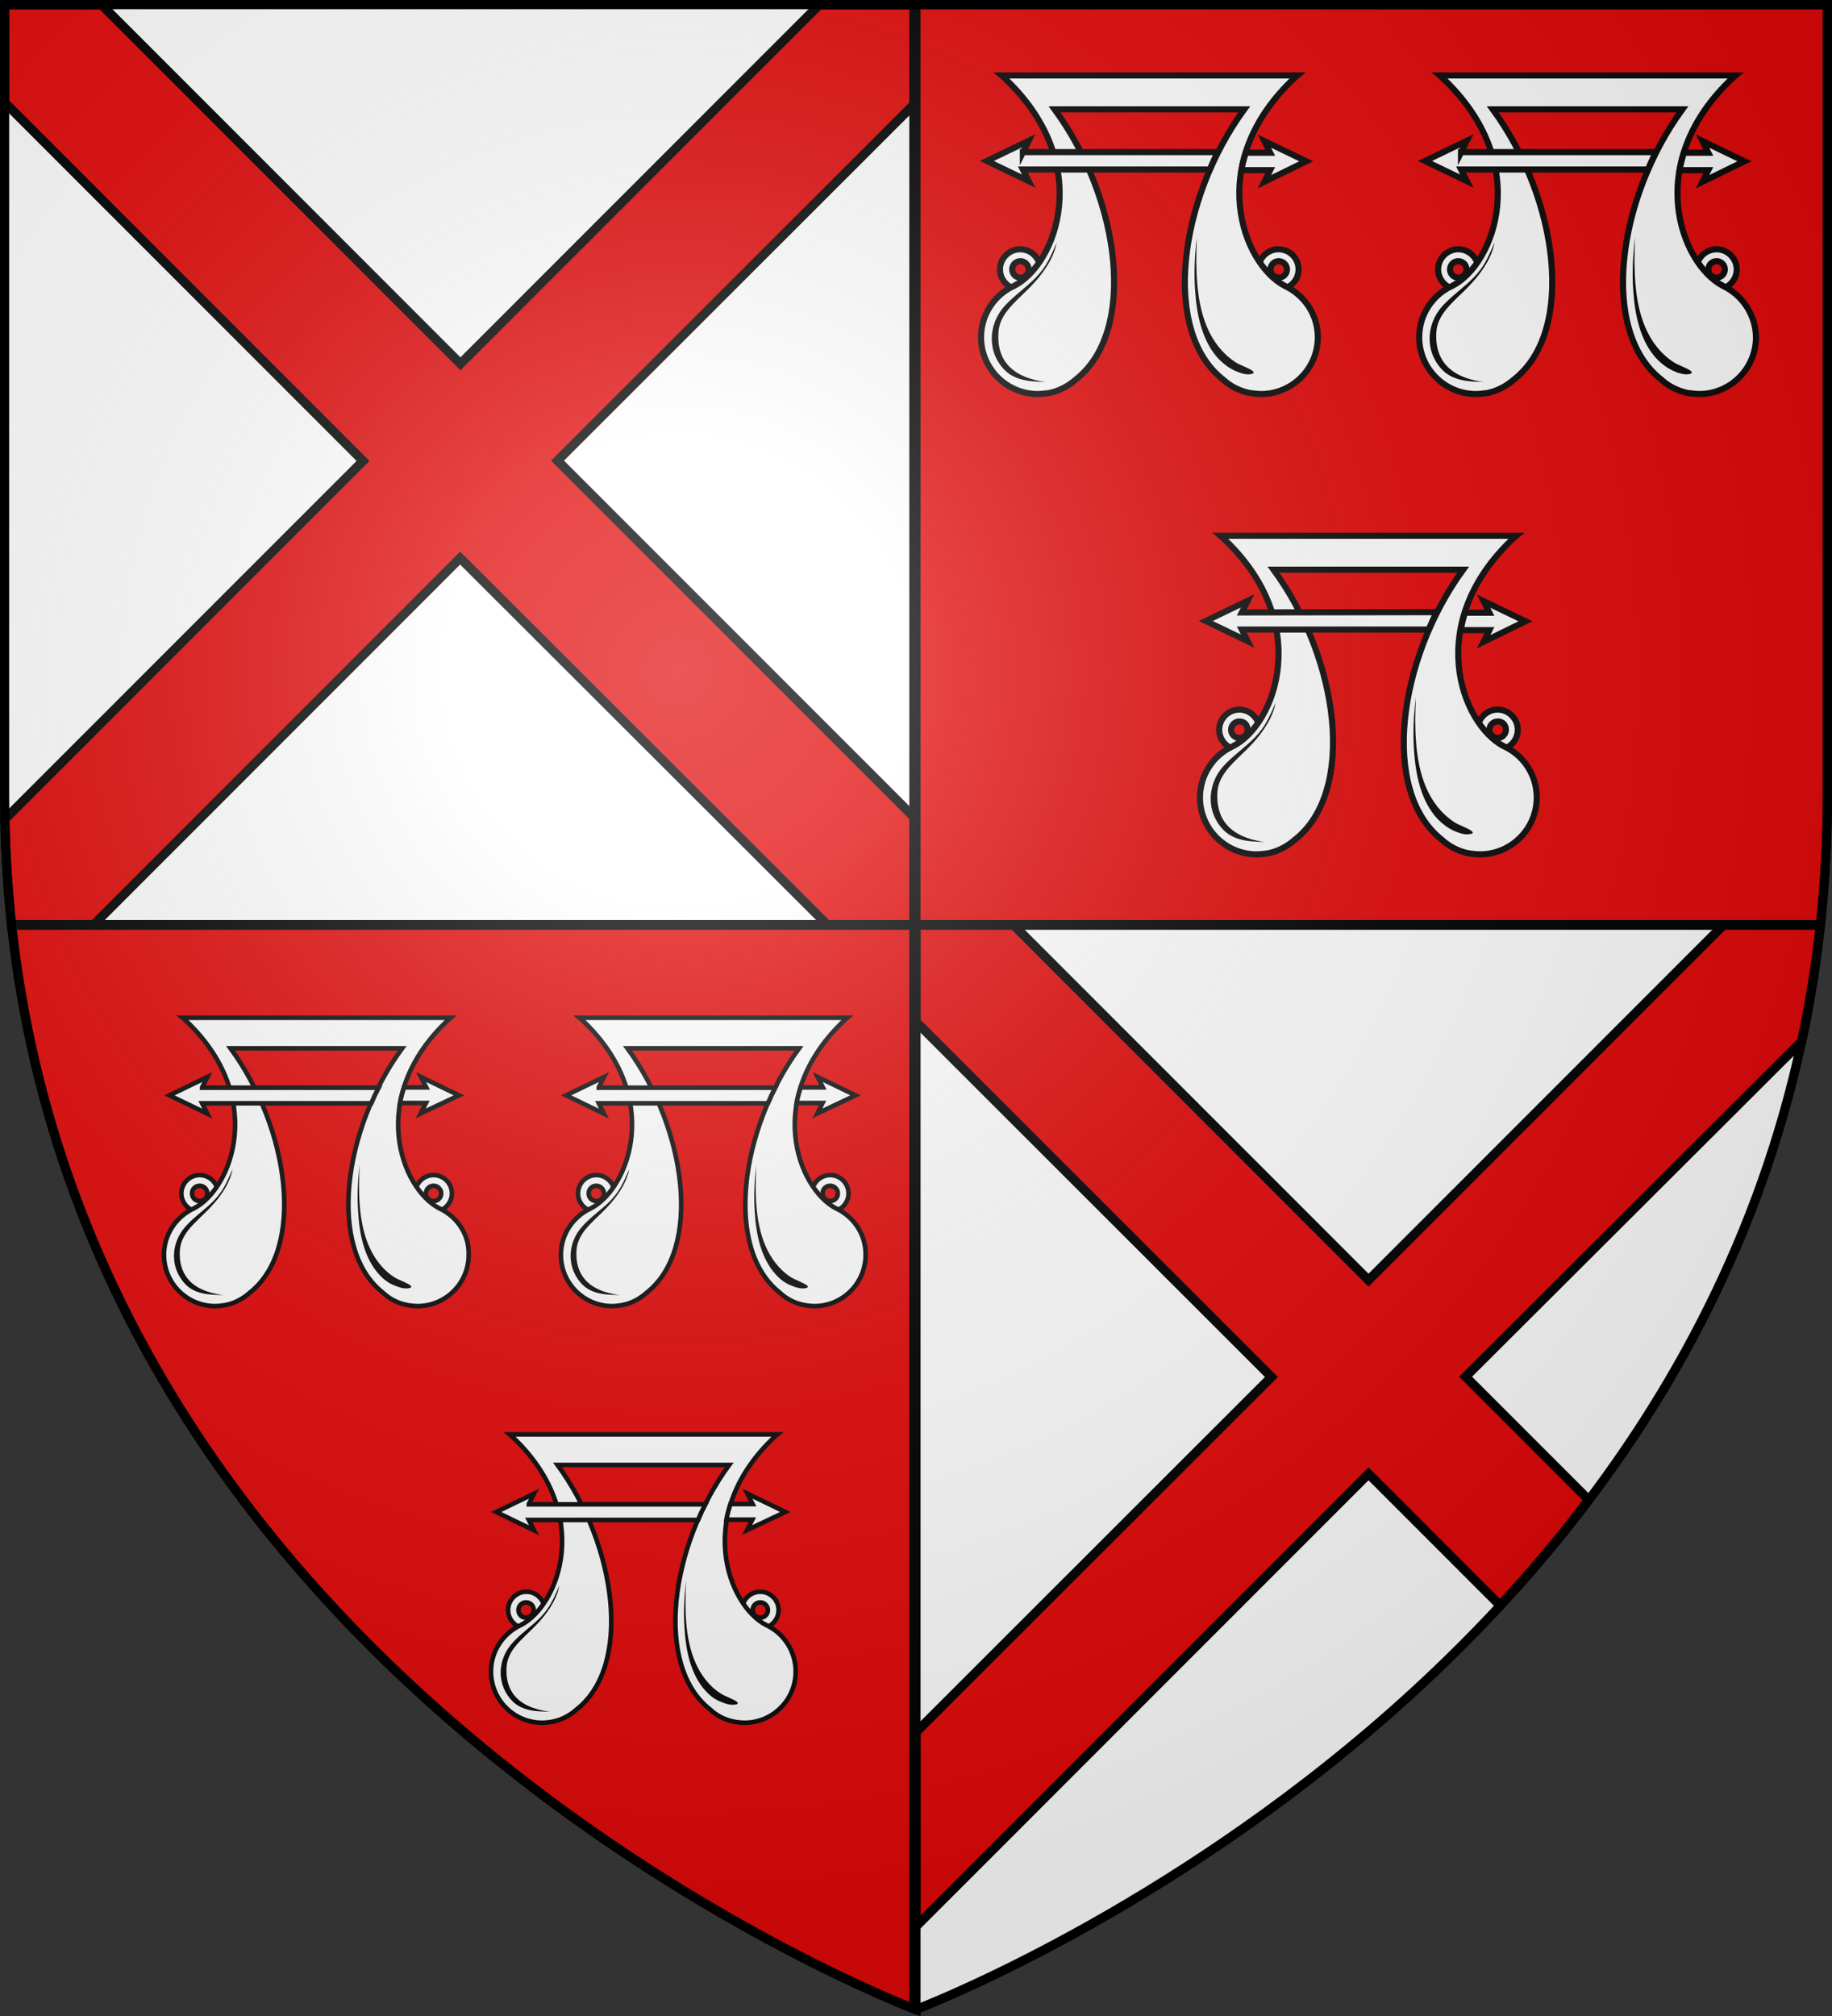
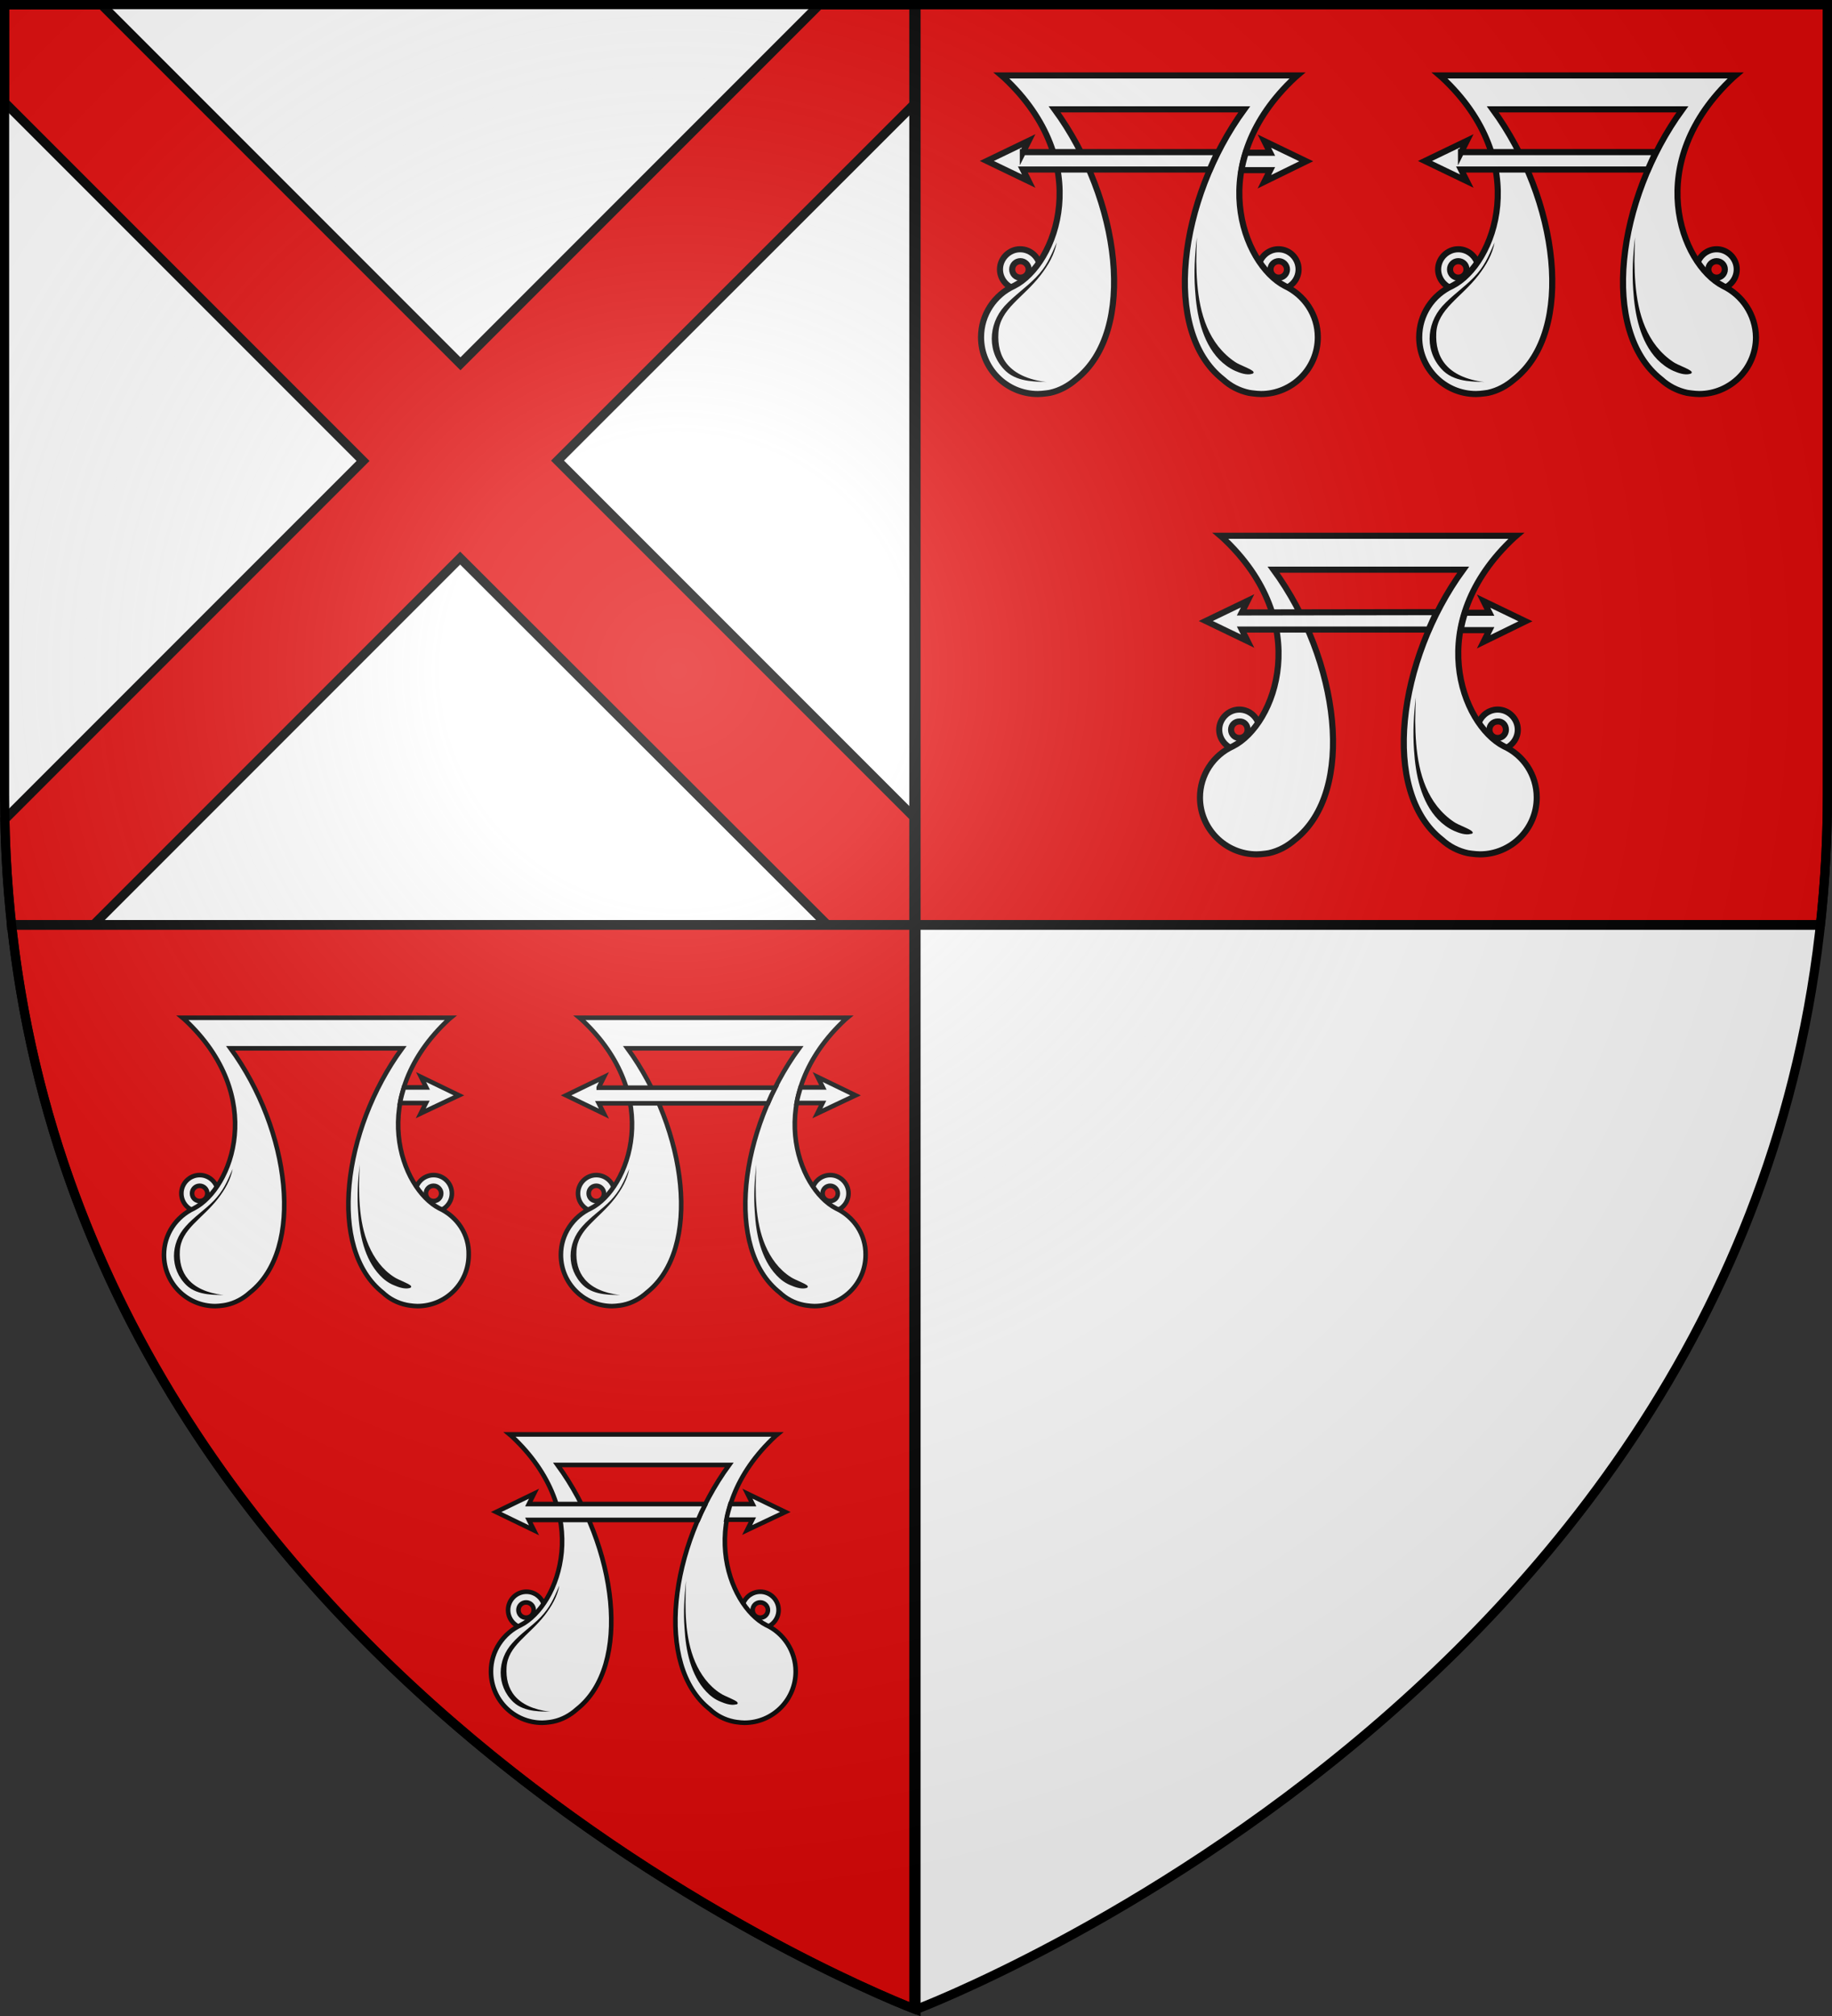
<svg xmlns="http://www.w3.org/2000/svg" version="1.1" id="svg2" x="0px" y="0px" viewBox="0 0 600 660.1" style="enable-background:new 0 0 600 660.1;" xml:space="preserve">
  <rect x="0" y="0" width="600" height="660.1" fill="#333333" stroke="none" />
  <style type="text/css">
	.st0{fill:#FFFFFF;}
	.st1{fill:#E20909;stroke:#000000;stroke-width:3;stroke-miterlimit:10;}
	.st2{fill:none;stroke:#000000;stroke-width:3;stroke-miterlimit:10;}
	.st3{fill:none;stroke:#000000;stroke-width:3;}
	.st4{fill:#FFFFFF;stroke:#0B0B0B;stroke-width:2;stroke-miterlimit:10;}
	.st5{fill:#090909;}
	.st6{fill:#FFFFFF;stroke:#0B0B0B;stroke-width:1.5;stroke-miterlimit:10;}
	.st7{fill:url(#path2875_1_);stroke:#000000;stroke-width:3;stroke-miterlimit:10;}
</style>
  <g>
    <g>
      <path id="path4467_6_" class="st0" d="M300,1.5H1.5v258.6c0,14.7,0.8,28.9,2.3,42.6H300V1.5L300,1.5z" />
      <g>
        <path class="st1" d="M270.9,302.7H300v-34.5L182.6,150.8L300.1,33.4V1.6h-31.8L150.8,119.1L33.3,1.6H1.5c0,2,0,9.2,0,31.9     l117.4,117.4L1.6,268.2c0.2,11.8,1,23.4,2.2,34.6h26.8l120.1-120.1L270.9,302.7z" />
      </g>
    </g>
    <g>
      <path id="path4471_7_" class="st0" d="M300,657.9L300,657.9c0,0,268.7-101.1,296.2-355.2H300V657.9L300,657.9z" />
      <g>
-         <path class="st1" d="M590.1,340.9c2.6-12.3,4.7-25,6.1-38.2h-31.6L448.2,419.1L331.8,302.7H300v31.8l116.4,116.3L300,567.1v63.6     l148.2-148.2l43.1,43.1c10-10.8,19.8-22.3,29-34.6L480,450.7L590.1,340.9z" />
-       </g>
+         </g>
    </g>
    <g>
      <path id="path4473_10_" class="st1" d="M300,302.7h296.2c1.5-13.8,2.3-28,2.3-42.6c0-217.6,0-253.7,0-258.6H300V302.7L300,302.7z" />
    </g>
    <g>
      <path id="path4469_11_" class="st1" d="M3.8,302.7C31.3,555.6,297.4,656.9,300,657.9V302.7H3.8z" />
    </g>
  </g>
  <desc id="desc4">SVG coat of arms</desc>
  <g id="g9370" transform="matrix(0.607,0,0,0.694,-525.206,251.961)">
</g>
  <g id="g2137" transform="translate(-1456.132,-460.604)">
</g>
  <g id="g326_2_">
    <line id="line4487_4_" class="st2" x1="596.8" y1="302.9" x2="2.3" y2="302.9" />
    <line id="line4489_4_" class="st3" x1="299.3" y1="657.9" x2="299.3" y2="1.5" />
  </g>
  <g>
    <g>
      <g>
        <g>
          <path class="st4" d="M418.7,81.6c-3.6,0-6.6,3-6.6,6.6s3,6.6,6.6,6.6s6.6-3,6.6-6.6S422.4,81.6,418.7,81.6z M421.5,88.2      c0,1.5-1.2,2.7-2.7,2.7s-2.7-1.2-2.7-2.7s1.2-2.7,2.7-2.7C420.2,85.5,421.5,86.7,421.5,88.2z" />
          <path class="st4" d="M334.1,81.6c-3.6,0-6.6,3-6.6,6.6s3,6.6,6.6,6.6s6.6-3,6.6-6.6S337.8,81.6,334.1,81.6z M336.9,88.2      c0,1.5-1.2,2.7-2.7,2.7s-2.7-1.2-2.7-2.7s1.2-2.7,2.7-2.7C335.6,85.5,336.9,86.7,336.9,88.2z" />
        </g>
        <g>
          <path class="st4" d="M420.8,93.6L420.8,93.6c-13.8-7.1-26.6-40.4,3.4-68.3l0.7-0.6H328l0.7,0.6c30,27.9,17.3,61.3,3.4,68.3l0,0      c-6.4,2.9-10.8,9.4-10.8,16.8c0,10.2,8.3,18.6,18.6,18.6c0.9,0,1.8-0.1,2.6-0.2c0,0,0.9-0.1,1.4-0.2c3.2-0.7,6.1-2.3,8.5-4.4      c20.1-15.8,14.6-58.9-7-88.4h62.1c-21.5,29.5-27.1,72.6-7,88.4c2.4,2.2,5.3,3.7,8.5,4.4c0.5,0.1,1.4,0.2,1.4,0.2      c0.9,0.1,1.7,0.2,2.6,0.2c10.2,0,18.6-8.3,18.6-18.6C431.6,103,427.2,96.6,420.8,93.6z" />
          <path class="st5" d="M410.5,121.7c-0.6-0.9-4.6-2.2-6-3.2c-2.1-1.4-3.9-3.1-5.5-5.1c-6.1-7.8-7.1-18.4-7.2-27.9      c0-2.6,0.1-5.2,0.2-7.8c-0.7,5.7-1,11.5-0.6,17.2c0.5,7.9,2.2,16.9,7.9,22.8c1.5,1.5,3.2,2.8,5.2,3.7c1.6,0.7,3.8,1.5,5.5,1      C410.5,122.3,410.7,122,410.5,121.7z" />
          <path class="st5" d="M327,109c0.4-7.8,8.1-11.5,13.8-18.9c2.6-3.4,4.5-6.7,5.3-10.7c-2.2,5-3.4,7.9-6.8,11.4      c-3.2,3.3-7.2,6-10.3,9.4c-5.5,6.1-5.8,15.4,0.4,21.3c4.3,4,11.2,3.3,13.4,3.6C330.2,123.5,326.5,116.8,327,109z" />
          <g>
            <path class="st4" d="M427.8,52.8l-13.7-6.6L416,50h-8c-0.6,1.9-1.1,3.8-1.4,5.7h9.4l-1.9,3.8L427.8,52.8z" />
            <path class="st4" d="M335,49.9l1.9-3.8l-13.7,6.6l13.7,6.6l-1.9-3.8h61.2c0.8-1.9,1.7-3.8,2.6-5.7H335V49.9z" />
          </g>
        </g>
      </g>
      <g>
        <g>
          <path class="st4" d="M562.2,81.6c-3.6,0-6.6,3-6.6,6.6s3,6.6,6.6,6.6s6.6-3,6.6-6.6S565.8,81.6,562.2,81.6z M564.9,88.2      c0,1.5-1.2,2.7-2.7,2.7s-2.7-1.2-2.7-2.7s1.2-2.7,2.7-2.7S564.9,86.7,564.9,88.2z" />
          <path class="st4" d="M477.6,81.6c-3.6,0-6.6,3-6.6,6.6s3,6.6,6.6,6.6s6.6-3,6.6-6.6S481.2,81.6,477.6,81.6z M480.3,88.2      c0,1.5-1.2,2.7-2.7,2.7s-2.7-1.2-2.7-2.7s1.2-2.7,2.7-2.7C479.1,85.5,480.3,86.7,480.3,88.2z" />
        </g>
        <g>
          <path class="st4" d="M564.3,93.6L564.3,93.6c-13.8-7.1-26.6-40.4,3.4-68.3l0.7-0.6h-96.9l0.7,0.6c30,27.9,17.3,61.3,3.4,68.3      l0,0c-6.4,2.9-10.8,9.4-10.8,16.8c0,10.2,8.3,18.6,18.6,18.6c0.9,0,1.8-0.1,2.6-0.2c0,0,0.9-0.1,1.4-0.2      c3.2-0.7,6.1-2.3,8.5-4.4c20.1-15.8,14.6-58.9-7-88.4H551c-21.5,29.5-27.1,72.6-7,88.4c2.4,2.2,5.3,3.7,8.5,4.4      c0.5,0.1,1.4,0.2,1.4,0.2c0.9,0.1,1.7,0.2,2.6,0.2c10.2,0,18.6-8.3,18.6-18.6C575,103,570.6,96.6,564.3,93.6z" />
          <path class="st5" d="M554,121.7c-0.6-0.9-4.6-2.2-6-3.2c-2.1-1.4-3.9-3.1-5.5-5.1c-6.1-7.8-7.1-18.4-7.2-27.9      c0-2.6,0.1-5.2,0.2-7.8c-0.7,5.7-1,11.5-0.6,17.2c0.5,7.9,2.2,16.9,7.9,22.8c1.5,1.5,3.2,2.8,5.2,3.7c1.6,0.7,3.8,1.5,5.5,1      C554,122.3,554.2,122,554,121.7z" />
          <path class="st5" d="M470.4,109c0.4-7.8,8.1-11.5,13.8-18.9c2.6-3.4,4.5-6.7,5.3-10.7c-2.2,5-3.4,7.9-6.8,11.4      c-3.2,3.3-7.2,6-10.3,9.4c-5.5,6.1-5.8,15.4,0.4,21.3c4.3,4,11.2,3.3,13.4,3.6C473.7,123.5,470,116.8,470.4,109z" />
          <g>
-             <path class="st4" d="M571.3,52.8l-13.7-6.6l1.9,3.8h-8c-0.6,1.9-1.1,3.8-1.4,5.7h9.4l-1.9,3.8L571.3,52.8z" />
            <path class="st4" d="M478.5,49.9l1.9-3.8l-13.7,6.6l13.7,6.6l-1.9-3.8h61.2c0.8-1.9,1.7-3.8,2.6-5.7h-63.8V49.9z" />
          </g>
        </g>
      </g>
      <g>
        <g>
          <path class="st4" d="M490.5,232.3c-3.6,0-6.6,3-6.6,6.6s3,6.6,6.6,6.6s6.6-3,6.6-6.6S494.1,232.3,490.5,232.3z M493.2,238.9      c0,1.5-1.2,2.7-2.7,2.7s-2.7-1.2-2.7-2.7s1.2-2.7,2.7-2.7C492,236.1,493.2,237.3,493.2,238.9z" />
          <path class="st4" d="M405.9,232.3c-3.6,0-6.6,3-6.6,6.6s3,6.6,6.6,6.6s6.6-3,6.6-6.6S409.5,232.3,405.9,232.3z M408.6,238.9      c0,1.5-1.2,2.7-2.7,2.7s-2.7-1.2-2.7-2.7s1.2-2.7,2.7-2.7C407.4,236.1,408.6,237.3,408.6,238.9z" />
        </g>
        <g>
          <path class="st4" d="M492.5,244.3L492.5,244.3c-13.8-7.1-26.6-40.4,3.4-68.3l0.7-0.6h-96.9l0.7,0.6c30,27.9,17.3,61.3,3.4,68.3      l0,0c-6.4,2.9-10.8,9.4-10.8,16.8c0,10.2,8.3,18.6,18.6,18.6c0.9,0,1.8-0.1,2.6-0.2c0,0,0.9-0.1,1.4-0.2      c3.2-0.7,6.1-2.3,8.5-4.4c20.1-15.8,14.6-58.9-7-88.4h62.1c-21.5,29.5-27.1,72.6-7,88.4c2.4,2.2,5.3,3.7,8.5,4.4      c0.5,0.1,1.4,0.2,1.4,0.2c0.9,0.1,1.7,0.2,2.6,0.2c10.2,0,18.6-8.3,18.6-18.6C503.3,253.6,498.9,247.2,492.5,244.3z" />
          <path class="st5" d="M482.2,272.3c-0.6-0.9-4.6-2.2-6-3.2c-2.1-1.4-3.9-3.1-5.5-5.1c-6.1-7.8-7.1-18.4-7.2-27.9      c0-2.6,0.1-5.2,0.2-7.8c-0.7,5.7-1,11.5-0.6,17.2c0.5,7.9,2.2,16.9,7.9,22.8c1.5,1.5,3.2,2.8,5.2,3.7c1.6,0.7,3.8,1.5,5.5,1      C482.3,273,482.5,272.6,482.2,272.3z" />
-           <path class="st5" d="M398.7,259.6c0.4-7.8,8.1-11.5,13.8-18.9c2.6-3.4,4.5-6.7,5.3-10.7c-2.2,5-3.4,7.9-6.8,11.4      c-3.2,3.3-7.2,6-10.3,9.4c-5.5,6.1-5.8,15.4,0.4,21.3c4.3,4,11.2,3.3,13.4,3.6C402,274.1,398.3,267.4,398.7,259.6z" />
          <g>
            <path class="st4" d="M499.6,203.4l-13.7-6.6l1.9,3.8h-8c-0.6,1.9-1.1,3.8-1.4,5.7h9.4l-1.9,3.8L499.6,203.4z" />
            <path class="st4" d="M406.7,200.5l1.9-3.8l-13.7,6.6l13.7,6.6l-1.9-3.8h61.2c0.8-1.9,1.7-3.8,2.6-5.7L406.7,200.5L406.7,200.5z       " />
          </g>
        </g>
      </g>
    </g>
    <g>
      <g>
        <path class="st6" d="M142,384.7c-3.3,0-6,2.7-6,6s2.7,6,6,6s6-2.7,6-6S145.3,384.7,142,384.7z M144.5,390.7     c0,1.4-1.1,2.5-2.5,2.5s-2.5-1.1-2.5-2.5s1.1-2.5,2.5-2.5S144.5,389.4,144.5,390.7z" />
        <path class="st6" d="M65.4,384.7c-3.3,0-6,2.7-6,6s2.7,6,6,6c3.3,0,6-2.7,6-6S68.7,384.7,65.4,384.7z M67.9,390.7     c0,1.4-1.1,2.5-2.5,2.5s-2.5-1.1-2.5-2.5s1.1-2.5,2.5-2.5S67.9,389.4,67.9,390.7z" />
      </g>
      <g>
        <path class="st6" d="M143.9,395.6L143.9,395.6c-12.5-6.4-24.1-36.6,3.1-61.9l0.6-0.5H59.8l0.6,0.5c27.2,25.3,15.6,55.5,3.1,61.9     l0,0c-5.8,2.7-9.8,8.5-9.8,15.2c0,9.3,7.5,16.8,16.8,16.8c0.8,0,1.6-0.1,2.4-0.2c0,0,0.8-0.1,1.2-0.2c2.9-0.6,5.6-2.1,7.7-4     c18.2-14.3,13.2-53.3-6.3-80h56.2c-19.5,26.7-24.5,65.7-6.3,80c2.1,2,4.8,3.4,7.7,4c0.4,0.1,1.2,0.2,1.2,0.2     c0.8,0.1,1.6,0.2,2.4,0.2c9.3,0,16.8-7.5,16.8-16.8C153.7,404.1,149.7,398.3,143.9,395.6z" />
        <path class="st5" d="M134.6,421c-0.6-0.8-4.2-2-5.5-2.9c-1.9-1.2-3.6-2.8-5-4.6c-5.5-7.1-6.5-16.6-6.5-25.3c0-2.3,0.1-4.7,0.2-7     c-0.6,5.2-0.9,10.4-0.5,15.6c0.4,7.2,2,15.3,7.1,20.7c1.3,1.4,2.9,2.6,4.7,3.3c1.4,0.6,3.4,1.3,5,0.9     C134.6,421.6,134.8,421.3,134.6,421z" />
        <path class="st5" d="M58.9,409.5c0.4-7.1,7.3-10.4,12.5-17.1c2.3-3,4.1-6.1,4.8-9.7c-2,4.6-3.1,7.1-6.1,10.3     c-2.9,3-6.6,5.4-9.3,8.5c-5,5.5-5.3,13.9,0.3,19.3c3.8,3.6,10.1,3,12.1,3.2C61.9,422.6,58.5,416.5,58.9,409.5z" />
        <g>
          <path class="st6" d="M150.3,358.6l-12.4-6l1.7,3.4h-7.3c-0.5,1.7-1,3.4-1.3,5.1h8.5l-1.7,3.4L150.3,358.6z" />
-           <path class="st6" d="M66.2,356l1.7-3.4l-12.4,6l12.4,6l-1.7-3.4h55.4c0.7-1.7,1.5-3.4,2.4-5.1H66.2V356z" />
        </g>
      </g>
    </g>
    <g>
      <g>
        <path class="st6" d="M271.9,384.7c-3.3,0-6,2.7-6,6s2.7,6,6,6s6-2.7,6-6S275.2,384.7,271.9,384.7z M274.4,390.7     c0,1.4-1.1,2.5-2.5,2.5s-2.5-1.1-2.5-2.5s1.1-2.5,2.5-2.5S274.4,389.4,274.4,390.7z" />
        <path class="st6" d="M195.3,384.7c-3.3,0-6,2.7-6,6s2.7,6,6,6s6-2.7,6-6S198.6,384.7,195.3,384.7z M197.8,390.7     c0,1.4-1.1,2.5-2.5,2.5s-2.5-1.1-2.5-2.5s1.1-2.5,2.5-2.5S197.8,389.4,197.8,390.7z" />
      </g>
      <g>
        <path class="st6" d="M273.8,395.6L273.8,395.6c-12.5-6.4-24.1-36.6,3.1-61.9l0.6-0.5h-87.7l0.6,0.5c27.2,25.3,15.6,55.5,3.1,61.9     l0,0c-5.8,2.7-9.8,8.5-9.8,15.2c0,9.3,7.5,16.8,16.8,16.8c0.8,0,1.6-0.1,2.4-0.2c0,0,0.8-0.1,1.2-0.2c2.9-0.6,5.6-2.1,7.7-4     c18.2-14.3,13.2-53.3-6.3-80h56.2c-19.5,26.7-24.5,65.7-6.3,80c2.1,2,4.8,3.4,7.7,4c0.4,0.1,1.2,0.2,1.2,0.2     c0.8,0.1,1.6,0.2,2.4,0.2c9.3,0,16.8-7.5,16.8-16.8C283.6,404.1,279.6,398.3,273.8,395.6z" />
        <path class="st5" d="M264.5,421c-0.6-0.8-4.2-2-5.5-2.9c-1.9-1.2-3.6-2.8-5-4.6c-5.5-7.1-6.5-16.6-6.5-25.3c0-2.3,0.1-4.7,0.2-7     c-0.6,5.2-0.9,10.4-0.5,15.6c0.4,7.2,2,15.3,7.1,20.7c1.3,1.4,2.9,2.6,4.7,3.3c1.4,0.6,3.4,1.3,5,0.9     C264.5,421.6,264.7,421.3,264.5,421z" />
        <path class="st5" d="M188.8,409.5c0.4-7.1,7.3-10.4,12.5-17.1c2.3-3,4.1-6.1,4.8-9.7c-2,4.6-3.1,7.1-6.1,10.3     c-2.9,3-6.6,5.4-9.3,8.5c-5,5.5-5.3,13.9,0.3,19.3c3.8,3.6,10.1,3,12.1,3.2C191.8,422.6,188.4,416.5,188.8,409.5z" />
        <g>
          <path class="st6" d="M280.2,358.6l-12.4-6l1.7,3.4h-7.3c-0.5,1.7-1,3.4-1.3,5.1h8.5l-1.7,3.4L280.2,358.6z" />
          <path class="st6" d="M196.1,356l1.7-3.4l-12.4,6l12.4,6l-1.7-3.4h55.4c0.7-1.7,1.5-3.4,2.4-5.1h-57.8V356z" />
        </g>
      </g>
    </g>
    <g>
      <g>
        <path class="st6" d="M249,521.1c-3.3,0-6,2.7-6,6s2.7,6,6,6s6-2.7,6-6S252.3,521.1,249,521.1z M251.5,527.1     c0,1.4-1.1,2.5-2.5,2.5s-2.5-1.1-2.5-2.5s1.1-2.5,2.5-2.5C250.3,524.6,251.5,525.7,251.5,527.1z" />
        <path class="st6" d="M172.4,521.1c-3.3,0-6,2.7-6,6s2.7,6,6,6s6-2.7,6-6S175.7,521.1,172.4,521.1z M174.8,527.1     c0,1.4-1.1,2.5-2.5,2.5s-2.5-1.1-2.5-2.5s1.1-2.5,2.5-2.5S174.8,525.7,174.8,527.1z" />
      </g>
      <g>
        <path class="st6" d="M250.9,532L250.9,532c-12.5-6.4-24.1-36.6,3.1-61.9l0.6-0.5h-87.7l0.6,0.5c27.2,25.3,15.6,55.5,3.1,61.9l0,0     c-5.8,2.7-9.8,8.5-9.8,15.2c0,9.3,7.5,16.8,16.8,16.8c0.8,0,1.6-0.1,2.4-0.2c0,0,0.8-0.1,1.2-0.2c2.9-0.6,5.6-2.1,7.7-4     c18.2-14.3,13.2-53.3-6.3-80h56.2c-19.5,26.7-24.5,65.7-6.3,80c2.1,2,4.8,3.4,7.7,4c0.4,0.1,1.2,0.2,1.2,0.2     c0.8,0.1,1.6,0.2,2.4,0.2c9.3,0,16.8-7.5,16.8-16.8C260.6,540.5,256.6,534.6,250.9,532z" />
        <path class="st5" d="M241.5,557.3c-0.6-0.8-4.2-2-5.5-2.9c-1.9-1.2-3.6-2.8-5-4.6c-5.5-7.1-6.5-16.6-6.5-25.3     c0-2.3,0.1-4.7,0.2-7c-0.6,5.2-0.9,10.4-0.5,15.6c0.4,7.2,2,15.3,7.1,20.7c1.3,1.4,2.9,2.6,4.7,3.3c1.4,0.6,3.4,1.3,5,0.9     C241.6,558,241.7,557.6,241.5,557.3z" />
        <path class="st5" d="M165.9,545.9c0.4-7.1,7.3-10.4,12.5-17.1c2.3-3,4.1-6.1,4.8-9.7c-2,4.6-3.1,7.1-6.1,10.3     c-2.9,3-6.6,5.4-9.3,8.5c-5,5.5-5.3,13.9,0.3,19.3c3.8,3.6,10.1,3,12.1,3.2C168.8,559,165.5,552.9,165.9,545.9z" />
        <g>
          <path class="st6" d="M257.2,495l-12.4-6l1.7,3.4h-7.3c-0.5,1.7-1,3.4-1.3,5.1h8.5l-1.7,3.4L257.2,495z" />
-           <path class="st6" d="M173.2,492.4l1.7-3.4l-12.4,6l12.4,6l-1.7-3.4h55.4c0.7-1.7,1.5-3.4,2.4-5.1h-57.8V492.4z" />
+           <path class="st6" d="M173.2,492.4l1.7-3.4l-12.4,6l12.4,6l-1.7-3.4h55.4c0.7-1.7,1.5-3.4,2.4-5.1V492.4z" />
        </g>
      </g>
    </g>
  </g>
  <radialGradient id="path2875_1_" cx="-644.958" cy="1092.582" r="299.822" gradientTransform="matrix(1.353 0 0 -1.349 1094.798 1693.449)" gradientUnits="userSpaceOnUse">
    <stop offset="0" style="stop-color:#FFFFFF;stop-opacity:0.314" />
    <stop offset="0.19" style="stop-color:#FFFFFF;stop-opacity:0.251" />
    <stop offset="0.6" style="stop-color:#6B6B6B;stop-opacity:0.126" />
    <stop offset="1" style="stop-color:#000000;stop-opacity:0.126" />
  </radialGradient>
  <path id="path2875_3_" class="st7" d="M299.9,657.9c0,0,298.6-112.3,298.6-397.8V1.5H1.5v258.6C1.5,545.6,299.9,657.9,299.9,657.9z" />
</svg>